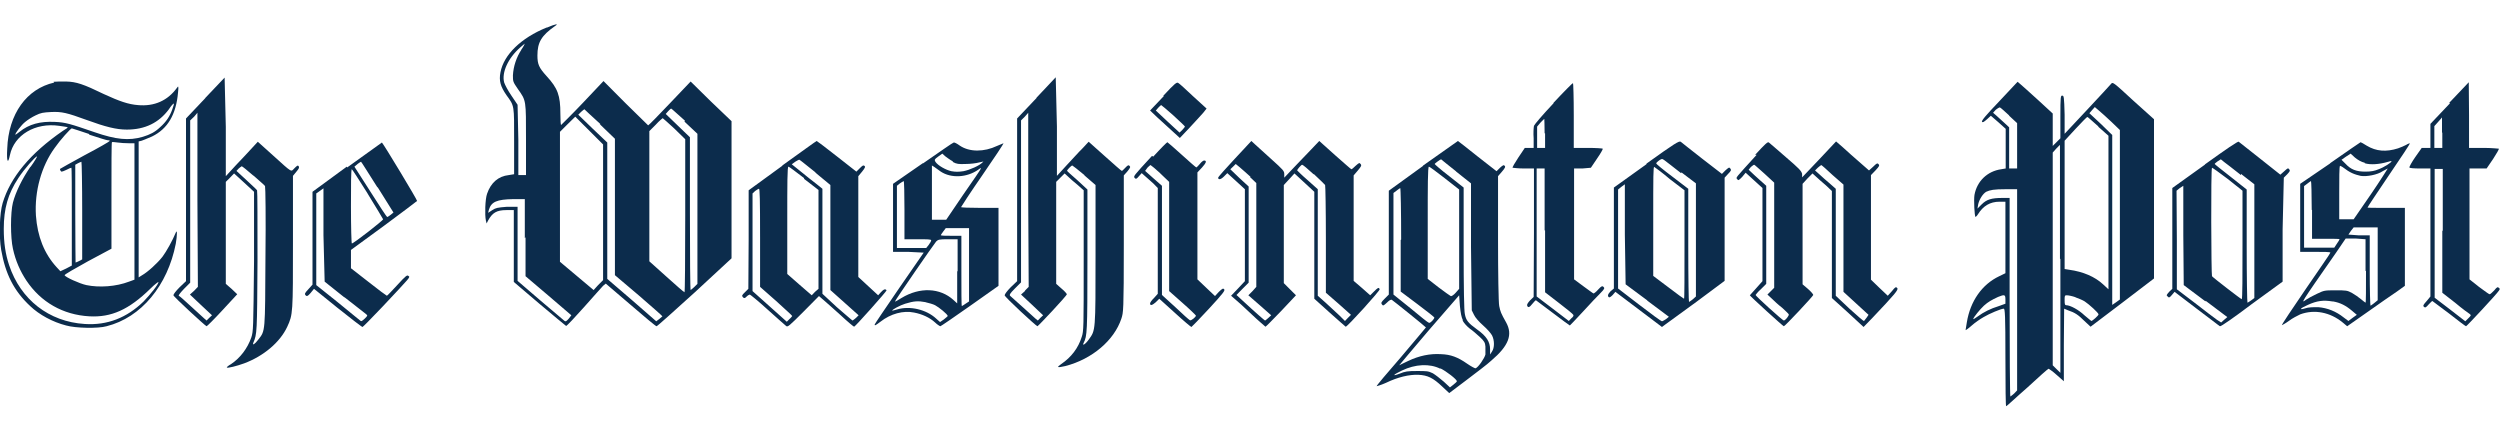
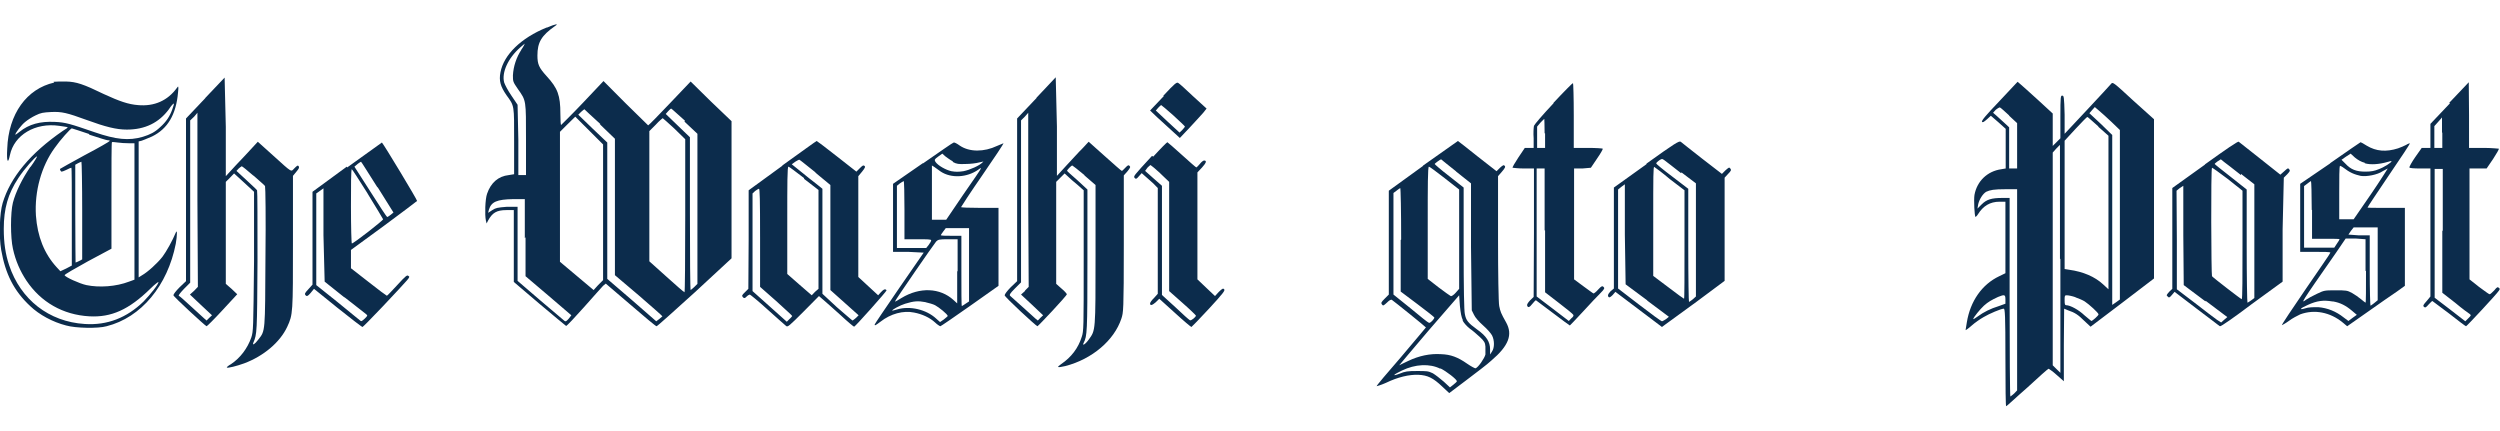
<svg xmlns="http://www.w3.org/2000/svg" width="58px" height="10px" viewBox="0 0 65 10" version="1.1">
  <g id="surface1">
    <path style=" stroke:none;fill-rule:evenodd;fill:rgb(4.706%,17.255%,29.804%);fill-opacity:1;" d="M 14.211 0.113 C 13.547 0.383 13.098 0.82 13.012 1.277 C 12.969 1.496 13.012 1.645 13.168 1.871 C 13.379 2.16 13.367 2.121 13.367 3.074 L 13.367 3.926 L 13.227 3.949 C 12.961 3.977 12.762 4.145 12.664 4.434 C 12.613 4.574 12.602 4.988 12.633 5.129 L 12.652 5.207 L 12.691 5.129 C 12.801 4.93 12.91 4.859 13.168 4.859 L 13.359 4.859 L 13.359 6.727 C 13.359 6.727 14.023 7.293 14.023 7.293 C 14.391 7.602 14.699 7.859 14.719 7.871 C 14.738 7.871 14.945 7.652 15.184 7.383 C 15.422 7.117 15.652 6.855 15.68 6.828 L 15.75 6.77 L 16.398 7.324 C 16.754 7.633 17.051 7.879 17.07 7.879 C 17.09 7.879 17.539 7.473 18.066 6.996 L 19.02 6.113 L 19.02 2.547 L 18.48 2.031 L 17.957 1.516 L 17.41 2.09 C 17.113 2.406 16.863 2.656 16.852 2.656 C 16.852 2.656 16.586 2.398 16.266 2.082 L 15.691 1.504 L 15.156 2.07 C 14.855 2.387 14.598 2.637 14.59 2.645 C 14.578 2.656 14.57 2.516 14.57 2.359 C 14.57 1.871 14.5 1.691 14.211 1.375 C 14.012 1.156 13.973 1.066 13.973 0.84 C 13.973 0.5 14.074 0.324 14.43 0.074 C 14.539 0.004 14.449 0.016 14.223 0.113 Z M 13.555 0.691 C 13.426 0.887 13.348 1.125 13.336 1.355 C 13.336 1.516 13.336 1.523 13.465 1.711 C 13.684 2.02 13.676 1.992 13.676 3.035 L 13.676 3.949 L 13.477 3.949 L 13.477 3.035 C 13.477 3.035 13.457 2.121 13.457 2.121 L 13.297 1.883 C 13.207 1.754 13.129 1.602 13.109 1.543 C 13.039 1.285 13.207 0.91 13.527 0.629 C 13.586 0.582 13.637 0.531 13.645 0.531 C 13.645 0.531 13.617 0.602 13.547 0.699 Z M 15.594 2.625 L 15.988 3.004 L 15.988 6.551 L 16.605 7.074 C 16.941 7.363 17.223 7.613 17.223 7.621 C 17.223 7.621 17.18 7.66 17.141 7.691 L 17.062 7.75 L 16.426 7.195 L 15.789 6.648 L 15.789 3.102 L 15.414 2.746 L 15.035 2.379 L 15.105 2.309 C 15.105 2.309 15.184 2.238 15.195 2.238 C 15.195 2.238 15.383 2.418 15.613 2.625 Z M 17.797 2.559 L 18.133 2.875 L 18.133 6.777 L 18.055 6.855 C 18.055 6.855 17.965 6.938 17.957 6.938 C 17.945 6.938 17.938 6.043 17.938 4.949 L 17.938 2.965 L 17.629 2.668 L 17.309 2.359 L 17.371 2.289 C 17.371 2.289 17.438 2.219 17.449 2.219 C 17.461 2.219 17.617 2.367 17.809 2.535 Z M 15.68 4.922 L 15.68 6.68 C 15.68 6.68 15.551 6.809 15.551 6.809 L 15.434 6.938 L 14.559 6.203 L 14.559 2.824 L 14.758 2.625 L 14.957 2.43 L 15.68 3.152 Z M 17.527 2.734 L 17.816 3.016 L 17.816 5.012 C 17.816 6.113 17.809 6.996 17.797 6.996 C 17.785 6.996 17.57 6.809 17.328 6.59 L 16.883 6.191 L 16.883 2.805 L 17.051 2.637 C 17.141 2.535 17.23 2.469 17.23 2.469 C 17.23 2.469 17.371 2.586 17.527 2.734 Z M 13.664 5.566 L 13.664 6.578 C 13.664 6.578 14.262 7.086 14.262 7.086 L 14.855 7.594 L 14.789 7.68 C 14.727 7.75 14.707 7.762 14.68 7.742 C 14.66 7.723 14.371 7.484 14.043 7.203 L 13.457 6.699 L 13.457 4.773 L 13.18 4.773 C 12.93 4.793 12.891 4.801 12.801 4.859 L 12.691 4.93 L 12.711 4.852 C 12.773 4.641 12.922 4.582 13.336 4.574 L 13.645 4.574 L 13.645 5.586 Z M 13.664 5.566 " />
    <path style=" stroke:none;fill-rule:evenodd;fill:rgb(4.706%,17.255%,29.804%);fill-opacity:1;" d="M 5.344 1.941 L 4.836 2.477 L 4.836 4.594 C 4.836 4.594 4.836 6.707 4.836 6.707 L 4.668 6.867 C 4.578 6.957 4.508 7.047 4.508 7.074 C 4.508 7.105 5.324 7.859 5.371 7.879 C 5.383 7.879 5.562 7.703 5.781 7.465 L 6.168 7.047 L 6.02 6.906 L 5.871 6.777 L 5.871 4.125 L 5.98 4.016 L 6.086 3.906 L 6.348 4.145 L 6.605 4.383 L 6.605 6.191 C 6.586 7.969 6.586 8 6.535 8.168 C 6.434 8.457 6.246 8.703 6.008 8.863 C 5.938 8.902 5.891 8.941 5.898 8.953 C 5.918 8.973 6.156 8.914 6.348 8.844 C 6.852 8.656 7.281 8.297 7.469 7.891 C 7.617 7.57 7.617 7.543 7.617 5.676 L 7.617 3.969 L 7.707 3.859 C 7.777 3.777 7.785 3.75 7.766 3.719 C 7.746 3.688 7.727 3.699 7.656 3.77 C 7.559 3.867 7.617 3.906 7.09 3.43 L 6.703 3.082 L 6.555 3.242 C 6.477 3.332 6.285 3.531 6.137 3.688 L 5.871 3.977 L 5.871 2.695 C 5.871 2.695 5.84 1.414 5.84 1.414 L 5.332 1.949 Z M 5.047 6.957 L 4.938 7.055 L 5.223 7.324 L 5.512 7.594 L 5.441 7.66 L 5.371 7.73 L 5.305 7.672 C 5.305 7.672 5.105 7.492 4.957 7.355 C 4.809 7.215 4.668 7.094 4.648 7.086 C 4.637 7.074 4.688 7.008 4.785 6.906 L 4.945 6.746 L 4.945 2.527 L 5.047 2.43 L 5.133 2.328 L 5.133 4.594 C 5.133 4.594 5.145 6.855 5.145 6.855 Z M 6.586 3.957 C 6.742 4.098 6.883 4.215 6.891 4.234 C 6.902 4.254 6.914 5.07 6.902 6.062 C 6.891 8.051 6.902 7.988 6.715 8.227 C 6.625 8.348 6.555 8.387 6.586 8.309 C 6.684 8.078 6.684 8.051 6.695 6.191 C 6.695 5.188 6.695 4.363 6.684 4.344 C 6.672 4.324 6.543 4.207 6.406 4.078 L 6.148 3.84 L 6.207 3.777 C 6.207 3.777 6.277 3.719 6.285 3.719 C 6.297 3.719 6.434 3.828 6.594 3.969 Z M 6.586 3.957 " />
    <path style=" stroke:none;fill-rule:evenodd;fill:rgb(4.706%,17.255%,29.804%);fill-opacity:1;" d="M 26.953 1.941 L 26.445 2.477 L 26.445 4.594 C 26.445 4.594 26.445 6.707 26.445 6.707 L 26.277 6.867 C 26.188 6.957 26.121 7.047 26.121 7.074 C 26.121 7.117 26.922 7.859 26.973 7.879 C 26.992 7.879 27.738 7.086 27.738 7.047 C 27.738 7.035 27.68 6.965 27.598 6.898 L 27.461 6.777 L 27.461 4.125 C 27.461 4.125 27.57 4.016 27.57 4.016 L 27.68 3.906 L 27.867 4.078 C 27.977 4.164 28.086 4.266 28.117 4.293 L 28.176 4.344 L 28.176 6.172 C 28.176 7.918 28.176 8.008 28.125 8.156 C 28.035 8.445 27.855 8.684 27.59 8.863 C 27.461 8.953 27.488 8.961 27.699 8.914 C 28.395 8.734 28.969 8.246 29.156 7.68 C 29.207 7.523 29.219 7.492 29.219 5.734 L 29.219 3.957 C 29.219 3.957 29.316 3.848 29.316 3.848 C 29.387 3.758 29.398 3.738 29.367 3.707 C 29.336 3.68 29.316 3.699 29.258 3.758 C 29.219 3.797 29.18 3.84 29.168 3.84 C 29.156 3.84 28.961 3.668 28.73 3.461 L 28.305 3.082 L 28.145 3.254 C 28.055 3.34 27.879 3.539 27.727 3.699 L 27.48 3.969 L 27.48 2.688 C 27.48 2.688 27.449 1.406 27.449 1.406 L 26.945 1.941 Z M 26.656 6.957 L 26.547 7.055 L 26.836 7.324 L 27.121 7.594 L 27.051 7.66 L 26.984 7.73 L 26.922 7.68 C 26.812 7.582 26.309 7.125 26.27 7.094 C 26.238 7.066 26.25 7.035 26.387 6.898 L 26.547 6.738 L 26.547 2.527 L 26.645 2.43 L 26.734 2.328 L 26.734 4.594 C 26.734 4.594 26.746 6.855 26.746 6.855 L 26.645 6.957 Z M 28.195 3.957 L 28.484 4.207 L 28.484 6.012 C 28.484 8.02 28.484 7.98 28.312 8.219 C 28.223 8.348 28.125 8.406 28.176 8.309 C 28.266 8.129 28.273 8.039 28.273 6.16 L 28.273 4.324 L 28.016 4.086 C 27.867 3.957 27.746 3.848 27.746 3.84 C 27.727 3.828 27.855 3.699 27.879 3.699 C 27.887 3.699 28.027 3.809 28.195 3.949 Z M 28.195 3.957 " />
    <path style=" stroke:none;fill-rule:evenodd;fill:rgb(4.706%,17.255%,29.804%);fill-opacity:1;" d="M 1.41 1.543 C 0.695 1.703 0.219 2.359 0.188 3.262 C 0.168 3.602 0.207 3.68 0.258 3.43 C 0.367 2.906 0.914 2.578 1.539 2.668 C 1.66 2.688 1.746 2.695 1.758 2.707 C 1.77 2.715 1.707 2.754 1.637 2.797 C 0.785 3.383 0.27 4.008 0.07 4.672 C -0.012 4.941 -0.031 5.535 0.031 5.895 C 0.141 6.52 0.359 6.957 0.785 7.355 C 1.023 7.582 1.371 7.77 1.719 7.859 C 1.965 7.93 2.551 7.941 2.77 7.879 C 3.676 7.652 4.359 6.816 4.57 5.734 C 4.609 5.508 4.609 5.348 4.57 5.445 C 4.488 5.645 4.328 5.934 4.223 6.074 C 4.09 6.242 3.844 6.469 3.684 6.559 L 3.605 6.609 L 3.605 3.074 L 3.684 3.055 C 3.684 3.055 3.852 2.992 3.953 2.945 C 4.359 2.746 4.578 2.379 4.629 1.801 C 4.648 1.625 4.637 1.625 4.598 1.684 C 4.359 2.012 4.012 2.168 3.586 2.129 C 3.336 2.109 3.109 2.031 2.703 1.844 C 2.164 1.582 1.984 1.523 1.719 1.516 C 1.59 1.516 1.441 1.516 1.391 1.523 Z M 4.48 2.238 C 4.418 2.418 4.32 2.566 4.16 2.707 C 4.023 2.836 3.902 2.895 3.715 2.953 C 3.348 3.062 3.008 3.023 2.465 2.836 C 1.828 2.617 1.707 2.578 1.43 2.566 C 1.043 2.547 0.754 2.625 0.508 2.824 C 0.445 2.875 0.398 2.906 0.398 2.895 C 0.398 2.855 0.555 2.645 0.656 2.566 C 0.715 2.516 0.836 2.438 0.922 2.398 C 1.062 2.328 1.121 2.32 1.332 2.309 C 1.609 2.297 1.738 2.328 2.254 2.516 C 2.742 2.695 3.027 2.766 3.297 2.766 C 3.773 2.766 4.133 2.586 4.391 2.238 C 4.449 2.148 4.508 2.082 4.52 2.09 C 4.527 2.102 4.508 2.16 4.48 2.238 Z M 2.312 2.895 C 2.551 2.973 2.77 3.043 2.801 3.043 C 2.832 3.043 2.852 3.043 2.852 3.062 C 2.852 3.074 2.562 3.242 2.203 3.43 C 1.848 3.621 1.559 3.789 1.559 3.789 C 1.559 3.789 1.559 3.816 1.578 3.84 C 1.59 3.867 1.609 3.867 1.719 3.816 C 1.789 3.777 1.848 3.758 1.855 3.758 C 1.867 3.758 1.867 4.336 1.867 5.031 L 1.867 6.301 L 1.719 6.379 L 1.57 6.449 L 1.469 6.34 C 1.152 5.992 0.973 5.547 0.934 5 C 0.895 4.375 1.074 3.719 1.422 3.242 C 1.559 3.043 1.836 2.734 1.867 2.734 C 1.879 2.734 2.086 2.805 2.324 2.883 Z M 3.348 3.121 L 3.496 3.121 C 3.496 3.121 3.496 4.891 3.496 4.891 L 3.496 6.668 C 3.496 6.668 3.355 6.719 3.355 6.719 C 3.02 6.848 2.582 6.879 2.246 6.809 C 2.066 6.77 1.688 6.598 1.68 6.551 C 1.68 6.531 1.945 6.379 2.285 6.191 L 2.898 5.863 L 2.898 4.484 C 2.898 3.73 2.898 3.102 2.91 3.094 C 2.918 3.082 2.98 3.094 3.059 3.102 C 3.129 3.113 3.258 3.121 3.348 3.121 Z M 0.793 3.73 C 0.574 4.047 0.406 4.395 0.336 4.664 C 0.27 4.922 0.27 5.574 0.336 5.863 C 0.406 6.184 0.527 6.449 0.684 6.688 C 1.062 7.254 1.637 7.582 2.324 7.621 C 2.891 7.652 3.348 7.453 3.914 6.898 C 4.023 6.789 4.121 6.719 4.121 6.727 C 4.121 6.789 3.914 7.047 3.734 7.234 C 3.297 7.66 2.789 7.859 2.203 7.82 C 1.27 7.762 0.535 7.184 0.238 6.293 C 0.141 6.004 0.098 5.707 0.098 5.348 C 0.098 4.82 0.207 4.434 0.477 4.027 C 0.625 3.797 0.922 3.461 0.965 3.461 C 0.973 3.461 0.902 3.59 0.793 3.738 Z M 2.137 4.871 L 2.137 6.141 L 2.055 6.184 C 2.055 6.184 1.977 6.223 1.965 6.223 C 1.965 6.223 1.957 5.645 1.957 4.949 L 1.957 3.68 L 2.027 3.641 C 2.027 3.641 2.105 3.602 2.117 3.602 C 2.125 3.602 2.137 4.176 2.137 4.871 Z M 2.137 4.871 " />
    <path style=" stroke:none;fill-rule:evenodd;fill:rgb(4.706%,17.255%,29.804%);fill-opacity:1;" d="M 30.262 1.891 L 29.902 2.27 L 30.09 2.449 C 30.199 2.547 30.371 2.707 30.48 2.805 L 30.676 2.984 L 30.938 2.707 C 31.074 2.559 31.242 2.379 31.285 2.328 L 31.371 2.219 L 31.023 1.902 C 30.836 1.723 30.656 1.562 30.637 1.555 C 30.598 1.523 30.547 1.562 30.242 1.891 Z M 30.508 2.398 C 30.668 2.547 30.809 2.676 30.809 2.688 C 30.809 2.695 30.777 2.734 30.738 2.777 L 30.668 2.844 L 30.359 2.559 L 30.051 2.27 L 30.113 2.199 C 30.113 2.199 30.18 2.129 30.191 2.129 C 30.199 2.129 30.34 2.25 30.508 2.398 Z M 30.508 2.398 " />
    <path style=" stroke:none;fill-rule:evenodd;fill:rgb(4.706%,17.255%,29.804%);fill-opacity:1;" d="M 51.98 2.031 C 51.621 2.406 51.504 2.547 51.535 2.566 C 51.555 2.586 51.582 2.566 51.664 2.496 L 51.762 2.406 L 51.961 2.578 L 52.148 2.746 L 52.148 3.777 L 52.031 3.797 C 51.672 3.848 51.402 4.105 51.336 4.465 C 51.316 4.594 51.336 5.012 51.363 5.039 C 51.363 5.039 51.402 5.012 51.426 4.969 C 51.562 4.75 51.742 4.641 51.988 4.641 L 52.141 4.641 L 52.141 6.5 L 51.98 6.578 C 51.535 6.789 51.227 7.223 51.137 7.781 C 51.117 7.891 51.105 7.969 51.105 7.98 C 51.105 7.988 51.188 7.93 51.266 7.859 C 51.344 7.789 51.484 7.691 51.574 7.641 C 51.723 7.551 52.031 7.422 52.098 7.422 C 52.129 7.422 52.141 7.594 52.141 8.695 C 52.141 9.488 52.148 9.965 52.16 9.957 C 52.18 9.957 52.418 9.727 52.715 9.469 C 53.004 9.199 53.25 8.984 53.262 8.984 C 53.27 8.984 53.371 9.051 53.469 9.141 L 53.66 9.309 L 53.66 8.367 C 53.66 8.367 53.668 7.422 53.668 7.422 L 53.77 7.465 C 53.945 7.523 54.035 7.582 54.195 7.742 L 54.355 7.891 L 55.18 7.266 L 56.004 6.637 L 56.004 2.496 C 56.004 2.496 55.465 2.012 55.465 2.012 C 54.949 1.535 54.93 1.523 54.891 1.574 C 54.871 1.602 54.582 1.91 54.266 2.25 L 53.68 2.875 L 53.68 2.379 C 53.668 1.902 53.66 1.883 53.617 1.883 C 53.578 1.883 53.57 1.902 53.57 2.438 L 53.57 2.992 L 53.371 3.191 L 53.371 2.348 L 52.984 1.992 C 52.773 1.801 52.566 1.613 52.527 1.582 L 52.457 1.523 Z M 52.238 2.406 L 52.445 2.598 L 52.445 3.777 L 52.238 3.777 L 52.238 2.707 L 52.121 2.598 C 52.051 2.535 51.961 2.449 51.91 2.406 L 51.82 2.328 L 51.891 2.25 C 51.891 2.25 51.98 2.18 52 2.191 C 52.02 2.199 52.129 2.297 52.238 2.398 Z M 54.898 2.566 L 55.117 2.777 L 55.117 7.184 L 55.02 7.254 L 54.918 7.324 L 54.918 2.906 C 54.918 2.906 54.621 2.617 54.621 2.617 L 54.324 2.34 L 54.395 2.258 L 54.465 2.18 L 54.57 2.27 C 54.633 2.32 54.781 2.457 54.898 2.566 Z M 54.551 2.688 L 54.82 2.926 L 54.82 6.918 L 54.68 6.789 C 54.465 6.59 54.164 6.461 53.797 6.41 L 53.68 6.391 L 53.68 3.055 L 53.965 2.746 C 54.125 2.578 54.254 2.438 54.273 2.438 C 54.285 2.438 54.414 2.559 54.562 2.688 Z M 53.57 6.133 L 53.57 9.09 L 53.469 8.992 L 53.371 8.895 L 53.371 3.363 L 53.461 3.262 C 53.508 3.211 53.559 3.164 53.559 3.164 C 53.559 3.164 53.559 4.492 53.559 6.121 Z M 52.445 6.938 L 52.445 9.547 L 52.367 9.629 C 52.367 9.629 52.277 9.707 52.27 9.707 C 52.258 9.707 52.25 8.547 52.25 7.125 L 52.25 4.543 L 52.059 4.543 C 51.781 4.543 51.652 4.582 51.523 4.711 L 51.414 4.82 L 51.434 4.703 C 51.465 4.574 51.555 4.434 51.641 4.383 C 51.742 4.336 51.84 4.316 52.148 4.316 L 52.445 4.316 C 52.445 4.316 52.445 6.926 52.445 6.926 Z M 52.141 7.184 L 52.141 7.293 L 51.969 7.355 C 51.75 7.422 51.574 7.512 51.426 7.621 C 51.355 7.672 51.305 7.703 51.305 7.691 C 51.305 7.652 51.484 7.434 51.582 7.344 C 51.691 7.246 51.781 7.195 51.949 7.117 C 52.121 7.047 52.141 7.055 52.141 7.184 Z M 53.957 7.125 C 54.047 7.156 54.156 7.203 54.203 7.234 C 54.312 7.305 54.562 7.531 54.562 7.57 C 54.562 7.602 54.402 7.742 54.375 7.742 C 54.375 7.742 54.285 7.672 54.195 7.594 C 54.047 7.453 53.828 7.332 53.719 7.332 C 53.688 7.332 53.68 7.305 53.68 7.203 C 53.68 7.086 53.68 7.074 53.738 7.074 C 53.777 7.074 53.879 7.094 53.965 7.125 Z M 53.957 7.125 " />
    <path style=" stroke:none;fill-rule:evenodd;fill:rgb(4.706%,17.255%,29.804%);fill-opacity:1;" d="M 63.699 2.082 L 63.191 2.617 L 63.191 3.242 L 62.965 3.242 L 62.797 3.48 C 62.707 3.609 62.637 3.738 62.645 3.75 C 62.645 3.77 62.777 3.777 62.926 3.777 L 63.191 3.777 L 63.191 7.105 C 63.191 7.105 63.094 7.223 63.094 7.223 C 63.004 7.324 62.992 7.344 63.023 7.375 C 63.055 7.402 63.074 7.395 63.145 7.312 C 63.191 7.266 63.23 7.223 63.242 7.223 C 63.242 7.223 63.449 7.375 63.68 7.551 C 63.906 7.73 64.105 7.879 64.117 7.879 C 64.137 7.879 64.922 7.035 64.969 6.957 C 65 6.918 65 6.898 64.969 6.879 C 64.941 6.855 64.922 6.855 64.852 6.945 C 64.801 6.996 64.75 7.047 64.73 7.047 C 64.711 7.047 64.594 6.957 64.453 6.855 L 64.207 6.66 L 64.207 3.777 L 64.652 3.777 L 64.82 3.531 C 64.91 3.391 64.98 3.273 64.969 3.262 C 64.961 3.262 64.781 3.242 64.574 3.242 L 64.195 3.242 L 64.195 2.387 C 64.195 2.387 64.188 1.535 64.188 1.535 L 63.68 2.07 Z M 63.5 2.844 L 63.5 3.242 L 63.293 3.242 L 63.293 2.676 L 63.391 2.566 C 63.441 2.508 63.492 2.457 63.492 2.449 C 63.492 2.449 63.492 2.625 63.492 2.844 Z M 63.5 5.387 L 63.5 7.008 L 63.84 7.273 C 64.016 7.422 64.195 7.551 64.215 7.562 C 64.254 7.594 64.246 7.602 64.176 7.672 L 64.098 7.75 L 63.699 7.441 L 63.301 7.137 L 63.301 5.457 C 63.301 5.457 63.301 3.789 63.301 3.789 L 63.512 3.789 L 63.512 5.406 Z M 63.5 5.387 " />
    <path style=" stroke:none;fill-rule:evenodd;fill:rgb(4.706%,17.255%,29.804%);fill-opacity:1;" d="M 40.391 2.082 C 40.094 2.398 39.902 2.625 39.883 2.668 C 39.875 2.707 39.863 2.855 39.875 2.992 L 39.875 3.242 C 39.875 3.242 39.645 3.242 39.645 3.242 L 39.477 3.492 C 39.387 3.629 39.316 3.75 39.328 3.758 C 39.336 3.758 39.465 3.777 39.617 3.777 L 39.883 3.777 L 39.883 5.445 C 39.883 5.445 39.875 7.117 39.875 7.117 L 39.785 7.203 C 39.727 7.266 39.695 7.312 39.707 7.344 C 39.727 7.402 39.766 7.395 39.844 7.293 C 39.883 7.246 39.922 7.203 39.934 7.203 C 39.934 7.203 40.133 7.355 40.371 7.531 C 40.609 7.711 40.809 7.859 40.816 7.859 C 40.816 7.859 40.984 7.691 41.164 7.492 C 41.344 7.293 41.543 7.086 41.613 7.016 C 41.723 6.906 41.723 6.887 41.691 6.855 C 41.66 6.828 41.641 6.828 41.551 6.926 C 41.504 6.984 41.441 7.027 41.434 7.027 C 41.422 7.027 41.305 6.938 41.164 6.836 L 40.926 6.66 L 40.926 5.219 C 40.926 5.219 40.926 3.777 40.926 3.777 L 41.145 3.777 C 41.145 3.777 41.363 3.758 41.363 3.758 L 41.523 3.52 C 41.613 3.391 41.68 3.273 41.672 3.262 C 41.66 3.254 41.492 3.242 41.285 3.242 L 40.918 3.242 L 40.918 2.398 C 40.918 1.93 40.906 1.555 40.898 1.555 C 40.887 1.555 40.66 1.781 40.391 2.07 Z M 40.172 2.863 L 40.172 3.242 L 39.965 3.242 L 39.965 2.688 L 40.051 2.586 C 40.102 2.527 40.152 2.488 40.152 2.488 C 40.152 2.488 40.16 2.656 40.16 2.863 Z M 40.172 5.387 L 40.172 6.996 L 40.531 7.273 C 40.727 7.422 40.898 7.562 40.906 7.582 C 40.918 7.602 40.906 7.633 40.855 7.672 L 40.789 7.742 L 40.371 7.422 L 39.953 7.105 L 39.953 3.777 L 40.16 3.777 L 40.16 5.387 Z M 40.172 5.387 " />
    <path style=" stroke:none;fill-rule:evenodd;fill:rgb(4.706%,17.255%,29.804%);fill-opacity:1;" d="M 9.016 3.73 L 8.125 4.383 L 8.125 6.797 L 8.016 6.918 C 7.926 7.016 7.914 7.035 7.945 7.074 C 7.977 7.105 7.996 7.105 8.074 7.016 L 8.164 6.906 L 8.777 7.402 C 9.117 7.672 9.406 7.898 9.426 7.898 C 9.434 7.898 9.672 7.66 9.941 7.375 C 10.707 6.559 10.668 6.609 10.617 6.57 C 10.586 6.539 10.547 6.57 10.328 6.809 C 10.191 6.957 10.07 7.086 10.059 7.086 C 10.051 7.086 9.832 6.926 9.582 6.727 L 9.125 6.371 L 9.125 5.895 L 9.98 5.27 C 10.449 4.922 10.836 4.633 10.844 4.621 C 10.855 4.602 9.992 3.172 9.93 3.102 C 9.93 3.102 9.523 3.391 9.027 3.75 Z M 9.82 4.266 L 10.23 4.922 L 10.16 4.98 C 10.16 4.98 10.082 5.039 10.07 5.039 C 10.051 5.039 9.863 4.742 9.633 4.383 L 9.215 3.73 L 9.297 3.66 C 9.297 3.66 9.375 3.602 9.387 3.602 C 9.395 3.602 9.582 3.906 9.812 4.266 Z M 9.555 4.426 C 9.773 4.773 9.949 5.078 9.961 5.098 C 9.961 5.129 9.195 5.727 9.148 5.727 C 9.137 5.727 9.125 5.289 9.125 4.762 C 9.125 4.234 9.125 3.797 9.148 3.797 C 9.156 3.797 9.344 4.086 9.562 4.434 Z M 8.957 7.125 C 9.234 7.344 9.496 7.543 9.516 7.562 C 9.562 7.602 9.562 7.602 9.484 7.68 C 9.406 7.75 9.395 7.762 9.355 7.723 C 9.324 7.703 9.066 7.484 8.77 7.246 L 8.223 6.809 L 8.223 4.426 L 8.324 4.355 L 8.41 4.293 L 8.41 5.508 C 8.41 5.508 8.441 6.719 8.441 6.719 L 8.949 7.125 Z M 8.957 7.125 " />
    <path style=" stroke:none;fill-rule:evenodd;fill:rgb(4.706%,17.255%,29.804%);fill-opacity:1;" d="M 20.34 3.707 L 19.465 4.344 L 19.465 5.625 C 19.465 5.625 19.457 6.906 19.457 6.906 L 19.367 6.996 C 19.285 7.074 19.285 7.086 19.316 7.125 C 19.348 7.156 19.367 7.156 19.414 7.105 C 19.445 7.074 19.484 7.055 19.496 7.055 C 19.504 7.055 19.715 7.223 19.953 7.441 C 20.191 7.652 20.41 7.852 20.438 7.871 C 20.477 7.91 20.52 7.871 20.887 7.504 L 21.293 7.094 L 21.41 7.195 C 21.473 7.246 21.68 7.434 21.859 7.594 C 22.039 7.762 22.195 7.891 22.207 7.891 C 22.234 7.891 23.059 6.965 23.051 6.945 C 23.02 6.898 22.973 6.918 22.902 6.996 L 22.832 7.074 L 22.316 6.598 L 22.316 3.977 L 22.414 3.859 C 22.496 3.758 22.504 3.73 22.473 3.707 C 22.445 3.688 22.426 3.699 22.355 3.77 L 22.266 3.859 L 21.758 3.461 C 21.48 3.242 21.242 3.062 21.234 3.062 C 21.223 3.062 20.824 3.352 20.34 3.699 Z M 21.203 3.887 L 21.59 4.207 L 21.59 6.938 L 22.324 7.594 L 22.258 7.66 C 22.258 7.66 22.176 7.73 22.168 7.73 C 22.156 7.73 21.977 7.57 21.758 7.383 L 21.383 7.035 L 21.383 4.305 L 21.223 4.176 C 21.133 4.105 20.953 3.969 20.824 3.859 L 20.586 3.668 L 20.676 3.602 C 20.676 3.602 20.777 3.539 20.785 3.551 C 20.797 3.551 20.984 3.707 21.203 3.879 Z M 20.906 4.047 L 21.281 4.336 L 21.281 5.625 C 21.281 5.625 21.281 6.906 21.281 6.906 L 21.191 6.984 L 21.105 7.074 L 20.785 6.797 L 20.469 6.52 L 20.469 5.121 C 20.469 4.176 20.469 3.719 20.5 3.73 C 20.52 3.73 20.695 3.867 20.906 4.027 Z M 19.762 5.574 L 19.762 6.855 L 20.18 7.223 C 20.41 7.434 20.598 7.602 20.598 7.613 C 20.598 7.613 20.566 7.66 20.527 7.691 L 20.457 7.762 L 19.566 6.965 L 19.566 4.426 C 19.566 4.426 19.633 4.363 19.633 4.363 C 19.672 4.336 19.715 4.305 19.734 4.305 C 19.754 4.305 19.762 4.574 19.762 5.586 Z M 19.762 5.574 " />
    <path style=" stroke:none;fill-rule:evenodd;fill:rgb(4.706%,17.255%,29.804%);fill-opacity:1;" d="M 29.953 3.449 C 29.457 3.988 29.465 3.977 29.504 4.027 C 29.535 4.055 29.547 4.055 29.613 3.977 L 29.684 3.898 L 29.773 3.977 C 29.773 3.977 29.914 4.105 29.984 4.164 L 30.102 4.285 L 30.102 7.035 L 30.004 7.145 C 29.941 7.203 29.902 7.266 29.902 7.285 C 29.902 7.355 29.961 7.332 30.051 7.254 L 30.141 7.164 L 30.547 7.531 C 30.777 7.742 30.965 7.898 30.977 7.898 C 30.984 7.898 31.195 7.68 31.434 7.422 C 31.809 7.016 31.859 6.945 31.828 6.918 C 31.801 6.887 31.781 6.898 31.691 6.984 L 31.59 7.094 L 31.363 6.879 L 31.133 6.66 L 31.133 5.27 C 31.133 5.27 31.133 3.879 31.133 3.879 L 31.254 3.75 C 31.363 3.629 31.383 3.57 31.305 3.57 C 31.285 3.57 31.234 3.609 31.195 3.66 C 31.156 3.707 31.113 3.75 31.105 3.75 C 31.094 3.75 30.926 3.602 30.727 3.422 C 30.527 3.242 30.359 3.094 30.352 3.094 C 30.34 3.094 30.172 3.262 29.984 3.469 Z M 30.16 3.898 L 30.398 4.125 L 30.398 6.965 L 30.746 7.273 C 30.938 7.441 31.094 7.594 31.094 7.602 C 31.094 7.641 30.965 7.742 30.938 7.723 C 30.914 7.711 30.746 7.562 30.559 7.383 L 30.211 7.066 L 30.211 4.227 L 29.992 4.035 L 29.773 3.84 L 29.832 3.758 C 29.832 3.758 29.902 3.688 29.914 3.688 C 29.922 3.688 30.043 3.789 30.172 3.906 Z M 30.16 3.898 " />
-     <path style=" stroke:none;fill-rule:evenodd;fill:rgb(4.706%,17.255%,29.804%);fill-opacity:1;" d="M 32.098 3.531 C 31.871 3.777 31.672 3.996 31.672 4.016 C 31.672 4.078 31.742 4.066 31.82 3.988 L 31.91 3.898 L 32.137 4.105 L 32.367 4.316 L 32.367 6.707 L 32.188 6.898 L 32.008 7.086 L 32.098 7.164 C 32.148 7.203 32.348 7.383 32.535 7.562 C 32.723 7.742 32.891 7.879 32.902 7.891 C 32.914 7.891 33.09 7.711 33.309 7.484 L 33.695 7.074 L 33.379 6.758 L 33.379 4.207 L 33.52 4.055 L 33.656 3.906 L 34.172 4.383 L 34.172 7.164 L 34.57 7.523 C 34.789 7.723 34.977 7.879 34.988 7.891 C 35.027 7.898 35.891 6.945 35.871 6.918 C 35.852 6.855 35.82 6.879 35.723 6.977 L 35.625 7.074 L 35.414 6.887 L 35.195 6.699 L 35.195 3.957 L 35.305 3.828 C 35.395 3.719 35.406 3.699 35.375 3.66 C 35.344 3.621 35.336 3.629 35.246 3.707 C 35.195 3.758 35.148 3.797 35.137 3.797 C 35.125 3.797 34.938 3.629 34.711 3.43 L 34.301 3.062 L 34.055 3.32 C 33.914 3.461 33.715 3.68 33.598 3.797 L 33.391 4.016 L 33.391 3.926 C 33.391 3.84 33.367 3.816 33.051 3.531 C 32.863 3.363 32.672 3.191 32.625 3.145 L 32.535 3.062 L 32.109 3.52 Z M 32.496 3.996 L 32.664 4.156 L 32.664 6.855 L 32.566 6.965 L 32.457 7.074 L 32.754 7.332 L 33.051 7.594 L 32.98 7.66 C 32.98 7.66 32.902 7.73 32.891 7.73 C 32.883 7.73 32.664 7.543 32.297 7.203 L 32.148 7.066 L 32.305 6.906 L 32.465 6.746 L 32.465 4.246 L 32.227 4.027 L 31.988 3.797 L 32.059 3.73 L 32.129 3.66 L 32.238 3.75 C 32.297 3.797 32.414 3.906 32.516 3.996 Z M 34.164 3.926 C 34.312 4.066 34.441 4.188 34.453 4.207 C 34.461 4.215 34.473 4.852 34.473 5.617 L 34.473 7.008 L 34.801 7.293 L 35.125 7.582 L 35.047 7.66 L 34.969 7.742 L 34.828 7.602 C 34.75 7.531 34.59 7.383 34.473 7.273 L 34.262 7.086 L 34.262 4.316 L 33.996 4.078 C 33.844 3.949 33.727 3.828 33.727 3.828 C 33.727 3.797 33.836 3.68 33.855 3.68 C 33.875 3.68 34.004 3.789 34.152 3.926 Z M 34.164 3.926 " />
    <path style=" stroke:none;fill-rule:evenodd;fill:rgb(4.706%,17.255%,29.804%);fill-opacity:1;" d="M 37.004 3.707 L 36.109 4.355 L 36.109 7.055 L 36 7.164 C 35.91 7.254 35.902 7.273 35.93 7.312 C 35.961 7.355 35.973 7.344 36.059 7.266 C 36.121 7.203 36.168 7.176 36.191 7.195 C 36.25 7.234 37.074 7.898 37.074 7.91 C 37.074 7.91 36.785 8.258 36.43 8.676 C 36.07 9.09 35.781 9.43 35.793 9.438 C 35.793 9.438 35.902 9.41 36.031 9.352 C 36.348 9.199 36.637 9.133 36.875 9.141 C 37.121 9.152 37.262 9.223 37.5 9.449 L 37.68 9.617 L 38.125 9.281 C 38.375 9.09 38.664 8.875 38.773 8.773 C 39.227 8.387 39.336 8.098 39.16 7.781 C 39.02 7.531 39.012 7.504 38.98 7.355 C 38.961 7.273 38.949 6.488 38.949 5.598 L 38.949 3.977 L 39.051 3.859 C 39.129 3.77 39.148 3.73 39.121 3.707 C 39.098 3.68 39.078 3.688 39 3.758 L 38.91 3.848 L 38.414 3.461 C 38.145 3.242 37.906 3.062 37.906 3.062 C 37.906 3.062 37.492 3.352 36.992 3.707 Z M 37.848 3.848 L 38.246 4.164 L 38.246 5.812 C 38.246 5.812 38.266 7.465 38.266 7.465 L 38.324 7.582 C 38.355 7.652 38.453 7.762 38.562 7.859 C 38.664 7.949 38.762 8.059 38.793 8.117 C 38.859 8.246 38.859 8.438 38.793 8.535 L 38.742 8.613 L 38.742 8.477 C 38.742 8.289 38.652 8.137 38.402 7.961 C 38.164 7.789 38.117 7.723 38.086 7.562 C 38.066 7.484 38.055 6.887 38.055 5.855 L 38.055 4.273 L 37.68 3.977 C 37.469 3.816 37.301 3.668 37.301 3.66 C 37.301 3.648 37.449 3.539 37.469 3.539 C 37.469 3.539 37.648 3.688 37.867 3.859 Z M 37.559 4.027 L 37.938 4.324 L 37.938 6.906 L 37.848 7.008 C 37.797 7.066 37.738 7.105 37.719 7.094 C 37.699 7.086 37.559 6.984 37.402 6.867 L 37.121 6.648 L 37.121 5.188 C 37.121 4.234 37.121 3.73 37.152 3.73 C 37.172 3.73 37.352 3.867 37.559 4.027 Z M 36.418 5.637 L 36.418 6.977 C 36.418 6.977 36.855 7.305 36.855 7.305 C 37.094 7.484 37.293 7.641 37.293 7.652 C 37.293 7.691 37.184 7.809 37.152 7.789 C 37.133 7.789 36.914 7.613 36.676 7.414 L 36.23 7.055 L 36.23 4.414 L 36.309 4.355 C 36.309 4.355 36.398 4.285 36.406 4.285 C 36.418 4.285 36.43 4.891 36.43 5.625 Z M 38.027 7.73 C 38.066 7.801 38.137 7.879 38.215 7.941 C 38.285 7.988 38.402 8.09 38.473 8.156 C 38.594 8.266 38.613 8.309 38.621 8.406 C 38.621 8.477 38.621 8.566 38.621 8.613 C 38.602 8.703 38.434 8.953 38.363 8.973 C 38.344 8.973 38.246 8.922 38.145 8.852 C 37.906 8.684 37.719 8.613 37.469 8.605 C 37.184 8.586 36.895 8.645 36.605 8.785 C 36.477 8.844 36.379 8.895 36.379 8.895 C 36.379 8.895 36.727 8.477 37.152 7.98 L 37.938 7.074 L 37.957 7.344 C 37.977 7.543 37.996 7.641 38.035 7.723 Z M 37.449 8.973 C 37.609 9.051 37.879 9.262 37.879 9.309 C 37.879 9.32 37.84 9.359 37.789 9.398 L 37.699 9.469 L 37.539 9.32 C 37.449 9.242 37.32 9.141 37.254 9.102 C 37.133 9.043 37.094 9.043 36.844 9.043 C 36.605 9.043 36.535 9.051 36.387 9.113 C 36.18 9.191 36.219 9.141 36.449 9.031 C 36.797 8.863 37.172 8.844 37.449 8.984 Z M 37.449 8.973 " />
    <path style=" stroke:none;fill-rule:evenodd;fill:rgb(4.706%,17.255%,29.804%);fill-opacity:1;" d="M 42.805 3.668 L 41.961 4.273 L 41.961 6.898 L 41.879 6.965 C 41.801 7.047 41.789 7.094 41.832 7.125 C 41.852 7.137 41.891 7.105 41.93 7.066 L 42 6.984 L 43.211 7.898 L 43.289 7.84 C 43.289 7.84 43.699 7.543 44.105 7.246 L 44.84 6.699 L 44.84 4.016 L 44.93 3.918 C 45.008 3.84 45.02 3.816 44.988 3.777 C 44.957 3.738 44.949 3.75 44.859 3.828 L 44.77 3.918 L 44.254 3.52 C 43.977 3.301 43.719 3.102 43.699 3.082 C 43.656 3.055 43.547 3.121 42.812 3.648 Z M 43.719 3.879 L 44.094 4.164 L 44.094 5.637 C 44.094 5.637 44.094 7.105 44.094 7.105 L 44.016 7.176 C 44.016 7.176 43.926 7.246 43.914 7.246 C 43.906 7.246 43.895 6.66 43.895 5.773 L 43.895 4.305 L 43.48 3.988 C 43.25 3.816 43.062 3.66 43.062 3.648 C 43.062 3.629 43.09 3.602 43.133 3.57 C 43.211 3.52 43.211 3.52 43.27 3.559 C 43.301 3.578 43.5 3.738 43.707 3.898 Z M 43.418 4.055 L 43.797 4.344 L 43.797 5.754 C 43.797 6.531 43.797 7.164 43.785 7.164 C 43.777 7.164 43.598 7.035 43.379 6.867 L 42.984 6.57 L 42.984 5.141 C 42.984 3.957 42.984 3.719 43.012 3.738 C 43.031 3.75 43.223 3.887 43.418 4.055 Z M 42.832 7.215 L 43.391 7.633 L 43.32 7.691 C 43.32 7.691 43.23 7.75 43.211 7.75 C 43.191 7.75 42.934 7.562 42.625 7.324 L 42.07 6.898 L 42.07 4.324 L 42.156 4.254 L 42.246 4.188 L 42.246 5.488 C 42.246 5.488 42.266 6.789 42.266 6.789 L 42.824 7.203 Z M 42.832 7.215 " />
-     <path style=" stroke:none;fill-rule:evenodd;fill:rgb(4.706%,17.255%,29.804%);fill-opacity:1;" d="M 45.672 3.422 C 45.098 4.055 45.129 4.008 45.168 4.055 C 45.195 4.098 45.207 4.086 45.297 3.996 L 45.387 3.887 L 45.824 4.285 L 45.824 6.707 C 45.824 6.707 45.664 6.887 45.664 6.887 C 45.574 6.984 45.496 7.074 45.496 7.074 C 45.496 7.094 46.359 7.879 46.379 7.879 C 46.41 7.879 47.133 7.105 47.145 7.066 C 47.145 7.047 47.086 6.977 47.004 6.906 L 46.867 6.789 L 46.867 4.176 L 46.996 4.035 L 47.125 3.906 L 47.215 3.988 C 47.262 4.035 47.383 4.137 47.473 4.215 L 47.629 4.363 L 47.629 7.145 L 48.047 7.523 L 48.453 7.898 L 48.684 7.66 C 49.277 7.035 49.367 6.926 49.328 6.887 C 49.297 6.848 49.277 6.855 49.191 6.965 L 49.082 7.086 L 48.863 6.879 L 48.645 6.668 L 48.645 3.949 L 48.762 3.828 C 48.863 3.719 48.871 3.699 48.844 3.668 C 48.812 3.629 48.793 3.641 48.703 3.73 L 48.594 3.828 L 48.344 3.609 C 48.207 3.492 48.016 3.32 47.918 3.23 L 47.738 3.074 L 47.301 3.539 L 46.855 4.008 L 46.855 3.918 C 46.836 3.84 46.777 3.777 46.43 3.48 C 46.211 3.293 46.012 3.113 45.992 3.102 C 45.961 3.074 45.902 3.133 45.633 3.422 Z M 45.883 3.918 L 46.129 4.145 L 46.129 6.879 L 45.953 7.055 L 46.062 7.156 C 46.121 7.215 46.238 7.324 46.34 7.402 C 46.43 7.484 46.508 7.562 46.508 7.57 C 46.52 7.602 46.418 7.73 46.379 7.73 C 46.348 7.73 45.645 7.094 45.645 7.066 C 45.645 7.066 45.703 6.984 45.781 6.918 L 45.922 6.777 L 45.922 4.227 L 45.844 4.156 C 45.844 4.156 45.695 4.027 45.613 3.949 L 45.465 3.809 L 45.523 3.738 C 45.523 3.738 45.594 3.68 45.605 3.68 C 45.625 3.68 45.742 3.797 45.883 3.918 Z M 47.648 3.949 L 47.93 4.195 L 47.93 6.984 L 48.258 7.285 L 48.582 7.582 L 48.535 7.652 C 48.535 7.652 48.473 7.73 48.465 7.742 C 48.453 7.75 48.285 7.602 48.086 7.422 L 47.73 7.086 L 47.73 5.695 C 47.73 5.695 47.73 4.305 47.73 4.305 L 47.57 4.164 C 47.48 4.086 47.363 3.988 47.301 3.926 L 47.191 3.828 L 47.262 3.758 C 47.262 3.758 47.344 3.688 47.352 3.688 C 47.363 3.688 47.5 3.809 47.648 3.949 Z M 47.648 3.949 " />
    <path style=" stroke:none;fill-rule:evenodd;fill:rgb(4.706%,17.255%,29.804%);fill-opacity:1;" d="M 57.324 3.68 L 56.48 4.285 L 56.48 6.906 L 56.398 6.984 C 56.328 7.066 56.32 7.074 56.359 7.105 C 56.391 7.145 56.41 7.137 56.469 7.066 L 56.539 6.984 L 57.113 7.422 C 57.434 7.66 57.699 7.871 57.719 7.879 C 57.742 7.891 58.098 7.641 58.543 7.305 L 59.348 6.719 L 59.348 5.367 C 59.348 5.367 59.379 4.016 59.379 4.016 L 59.469 3.926 C 59.539 3.848 59.547 3.84 59.52 3.797 C 59.488 3.758 59.477 3.77 59.391 3.848 L 59.289 3.938 L 58.762 3.52 C 58.477 3.293 58.219 3.094 58.207 3.082 C 58.188 3.062 57.871 3.281 57.332 3.668 Z M 58.266 3.918 L 58.613 4.188 L 58.613 5.664 C 58.613 5.664 58.613 7.145 58.613 7.145 L 58.535 7.203 C 58.535 7.203 58.445 7.266 58.434 7.266 C 58.426 7.266 58.414 6.598 58.414 5.793 L 58.414 4.324 L 58 3.996 C 57.77 3.816 57.582 3.668 57.582 3.66 C 57.582 3.648 57.621 3.621 57.66 3.59 L 57.742 3.539 L 57.828 3.609 C 57.828 3.609 58.078 3.797 58.266 3.949 Z M 58.305 5.766 C 58.305 6.539 58.305 7.176 58.285 7.176 C 58.266 7.176 57.531 6.609 57.512 6.578 C 57.492 6.551 57.48 3.777 57.512 3.758 C 57.512 3.75 57.699 3.879 57.918 4.047 L 58.305 4.355 Z M 57.344 7.215 L 57.91 7.641 L 57.828 7.711 L 57.75 7.781 L 57.641 7.711 C 57.582 7.672 57.324 7.473 57.066 7.273 L 56.598 6.918 L 56.598 5.637 C 56.598 5.637 56.59 4.355 56.59 4.355 L 56.676 4.285 L 56.766 4.227 L 56.766 5.516 C 56.766 5.516 56.777 6.809 56.777 6.809 L 57.344 7.234 Z M 57.344 7.215 " />
    <path style=" stroke:none;fill-rule:evenodd;fill:rgb(4.706%,17.255%,29.804%);fill-opacity:1;" d="M 23.992 3.641 L 23.219 4.176 L 23.219 5.945 L 23.617 5.945 C 23.617 5.945 24.016 5.965 24.016 5.965 L 23.379 6.887 C 23.031 7.395 22.742 7.82 22.742 7.832 C 22.742 7.871 22.762 7.859 22.891 7.762 C 23.16 7.551 23.488 7.465 23.766 7.523 C 23.973 7.562 24.172 7.652 24.312 7.781 C 24.371 7.84 24.441 7.879 24.449 7.879 C 24.461 7.879 24.809 7.641 25.215 7.355 L 25.961 6.828 L 25.961 4.801 L 25.473 4.801 C 25.207 4.801 24.988 4.793 24.988 4.781 C 24.988 4.773 25.234 4.395 25.543 3.949 C 25.852 3.5 26.098 3.133 26.09 3.121 C 26.09 3.121 26.012 3.152 25.922 3.191 C 25.582 3.352 25.207 3.352 24.957 3.184 C 24.887 3.133 24.816 3.094 24.797 3.102 C 24.777 3.102 24.422 3.352 24.004 3.641 Z M 24.777 3.609 C 24.867 3.66 24.926 3.668 25.105 3.66 C 25.227 3.66 25.383 3.641 25.453 3.621 C 25.582 3.59 25.582 3.59 25.543 3.621 C 25.473 3.699 25.215 3.816 25.047 3.848 C 24.918 3.867 24.848 3.867 24.738 3.848 C 24.59 3.816 24.383 3.699 24.32 3.602 C 24.293 3.551 24.293 3.539 24.391 3.469 L 24.5 3.391 L 24.578 3.461 C 24.578 3.461 24.707 3.559 24.77 3.59 Z M 24.461 3.859 C 24.73 4.035 25.137 4.016 25.434 3.809 C 25.473 3.777 25.504 3.758 25.504 3.777 C 25.504 3.797 25.293 4.098 25.047 4.453 L 24.602 5.109 L 24.23 5.109 L 24.23 3.699 L 24.293 3.738 C 24.293 3.738 24.402 3.816 24.461 3.859 Z M 23.516 4.859 L 23.516 5.617 L 23.863 5.617 C 24.102 5.617 24.211 5.617 24.211 5.645 C 24.211 5.664 24.184 5.715 24.145 5.766 L 24.082 5.844 L 23.32 5.844 L 23.32 4.227 L 23.398 4.164 C 23.398 4.164 23.488 4.105 23.496 4.105 C 23.508 4.105 23.516 4.445 23.516 4.852 Z M 25.195 6.27 L 25.195 7.234 L 25.105 7.293 C 25.105 7.293 25.016 7.355 25.008 7.355 C 24.996 7.355 24.996 6.938 24.996 6.441 L 24.996 5.527 L 24.73 5.527 C 24.578 5.527 24.461 5.527 24.461 5.508 C 24.461 5.508 24.492 5.457 24.531 5.406 L 24.59 5.328 L 25.195 5.328 L 25.195 6.293 Z M 24.887 6.449 L 24.887 7.285 L 24.789 7.195 C 24.441 6.879 23.914 6.855 23.438 7.145 C 23.348 7.203 23.27 7.246 23.27 7.234 C 23.258 7.223 24.273 5.754 24.34 5.676 C 24.391 5.625 24.422 5.617 24.648 5.617 L 24.898 5.617 L 24.898 6.449 Z M 24.062 7.254 C 24.145 7.273 24.262 7.305 24.312 7.332 C 24.41 7.383 24.641 7.57 24.641 7.613 C 24.641 7.621 24.59 7.66 24.539 7.703 L 24.441 7.77 L 24.34 7.68 C 24.082 7.441 23.656 7.344 23.328 7.441 C 23.258 7.465 23.199 7.473 23.199 7.473 C 23.18 7.453 23.406 7.332 23.535 7.293 C 23.766 7.223 23.863 7.215 24.074 7.254 Z M 24.062 7.254 " />
    <path style=" stroke:none;fill-rule:evenodd;fill:rgb(4.706%,17.255%,29.804%);fill-opacity:1;" d="M 60.59 3.641 L 59.805 4.176 L 59.805 5.945 C 59.805 5.945 60.191 5.945 60.191 5.945 C 60.41 5.945 60.59 5.945 60.59 5.965 C 60.59 5.984 60.301 6.398 59.953 6.906 C 59.605 7.414 59.32 7.84 59.328 7.852 C 59.328 7.852 59.418 7.809 59.508 7.742 C 59.598 7.672 59.738 7.602 59.805 7.57 C 60.172 7.434 60.582 7.512 60.91 7.781 L 61.027 7.879 L 61.562 7.504 C 61.863 7.293 62.199 7.055 62.32 6.977 L 62.527 6.828 L 62.527 4.801 L 62.039 4.801 C 61.773 4.801 61.555 4.801 61.555 4.793 C 61.555 4.781 61.801 4.414 62.109 3.957 C 62.418 3.5 62.668 3.133 62.656 3.121 C 62.656 3.121 62.605 3.133 62.559 3.164 C 62.508 3.191 62.418 3.23 62.348 3.254 C 62.039 3.352 61.781 3.332 61.535 3.184 C 61.453 3.133 61.387 3.094 61.375 3.094 C 61.375 3.094 61.008 3.34 60.582 3.641 Z M 61.484 3.641 C 61.633 3.688 61.863 3.668 62.07 3.609 C 62.129 3.59 62.18 3.578 62.18 3.59 C 62.18 3.621 61.98 3.75 61.844 3.797 C 61.742 3.84 61.652 3.859 61.504 3.859 C 61.266 3.859 61.125 3.809 60.977 3.648 L 60.879 3.551 L 60.996 3.469 L 61.117 3.391 L 61.227 3.492 C 61.297 3.551 61.395 3.609 61.484 3.629 Z M 61.156 3.898 C 61.215 3.926 61.316 3.957 61.375 3.969 C 61.535 3.996 61.82 3.938 61.949 3.848 C 62.02 3.809 62.082 3.777 62.082 3.777 C 62.082 3.777 61.891 4.086 61.645 4.445 L 61.195 5.098 L 60.82 5.098 L 60.82 4.414 C 60.82 4.035 60.82 3.73 60.84 3.707 C 60.848 3.707 60.898 3.73 60.949 3.77 C 60.996 3.809 61.086 3.867 61.156 3.898 Z M 60.113 4.852 L 60.113 5.605 L 60.473 5.605 C 60.672 5.605 60.828 5.605 60.828 5.617 C 60.828 5.625 60.801 5.676 60.758 5.734 L 60.691 5.836 L 59.906 5.836 L 59.906 4.234 L 59.984 4.176 C 59.984 4.176 60.074 4.105 60.086 4.105 C 60.094 4.105 60.105 4.445 60.105 4.859 Z M 61.82 6.25 L 61.82 7.203 L 61.734 7.273 C 61.734 7.273 61.645 7.344 61.633 7.344 C 61.625 7.344 61.613 6.926 61.613 6.43 L 61.613 5.516 L 61.336 5.516 C 61.336 5.516 61.059 5.496 61.059 5.496 L 61.125 5.398 L 61.195 5.309 L 61.82 5.309 L 61.82 6.262 Z M 61.516 6.441 C 61.516 6.898 61.516 7.266 61.504 7.266 C 61.496 7.266 61.445 7.223 61.387 7.176 C 61.324 7.125 61.227 7.055 61.156 7.016 C 61.027 6.945 60.996 6.945 60.73 6.945 C 60.441 6.945 60.43 6.945 60.242 7.035 C 60.133 7.086 60.004 7.156 59.965 7.184 C 59.816 7.293 59.785 7.332 60.738 5.965 L 60.988 5.598 L 61.246 5.598 C 61.246 5.598 61.504 5.617 61.504 5.617 L 61.504 6.441 Z M 60.66 7.234 C 60.848 7.266 60.996 7.344 61.148 7.473 L 61.277 7.582 L 61.168 7.66 L 61.059 7.742 L 60.938 7.652 C 60.738 7.492 60.512 7.402 60.273 7.383 C 60.145 7.383 60.016 7.383 59.934 7.414 C 59.766 7.465 59.797 7.414 60.004 7.324 C 60.242 7.215 60.41 7.195 60.641 7.234 Z M 60.66 7.234 " />
  </g>
</svg>